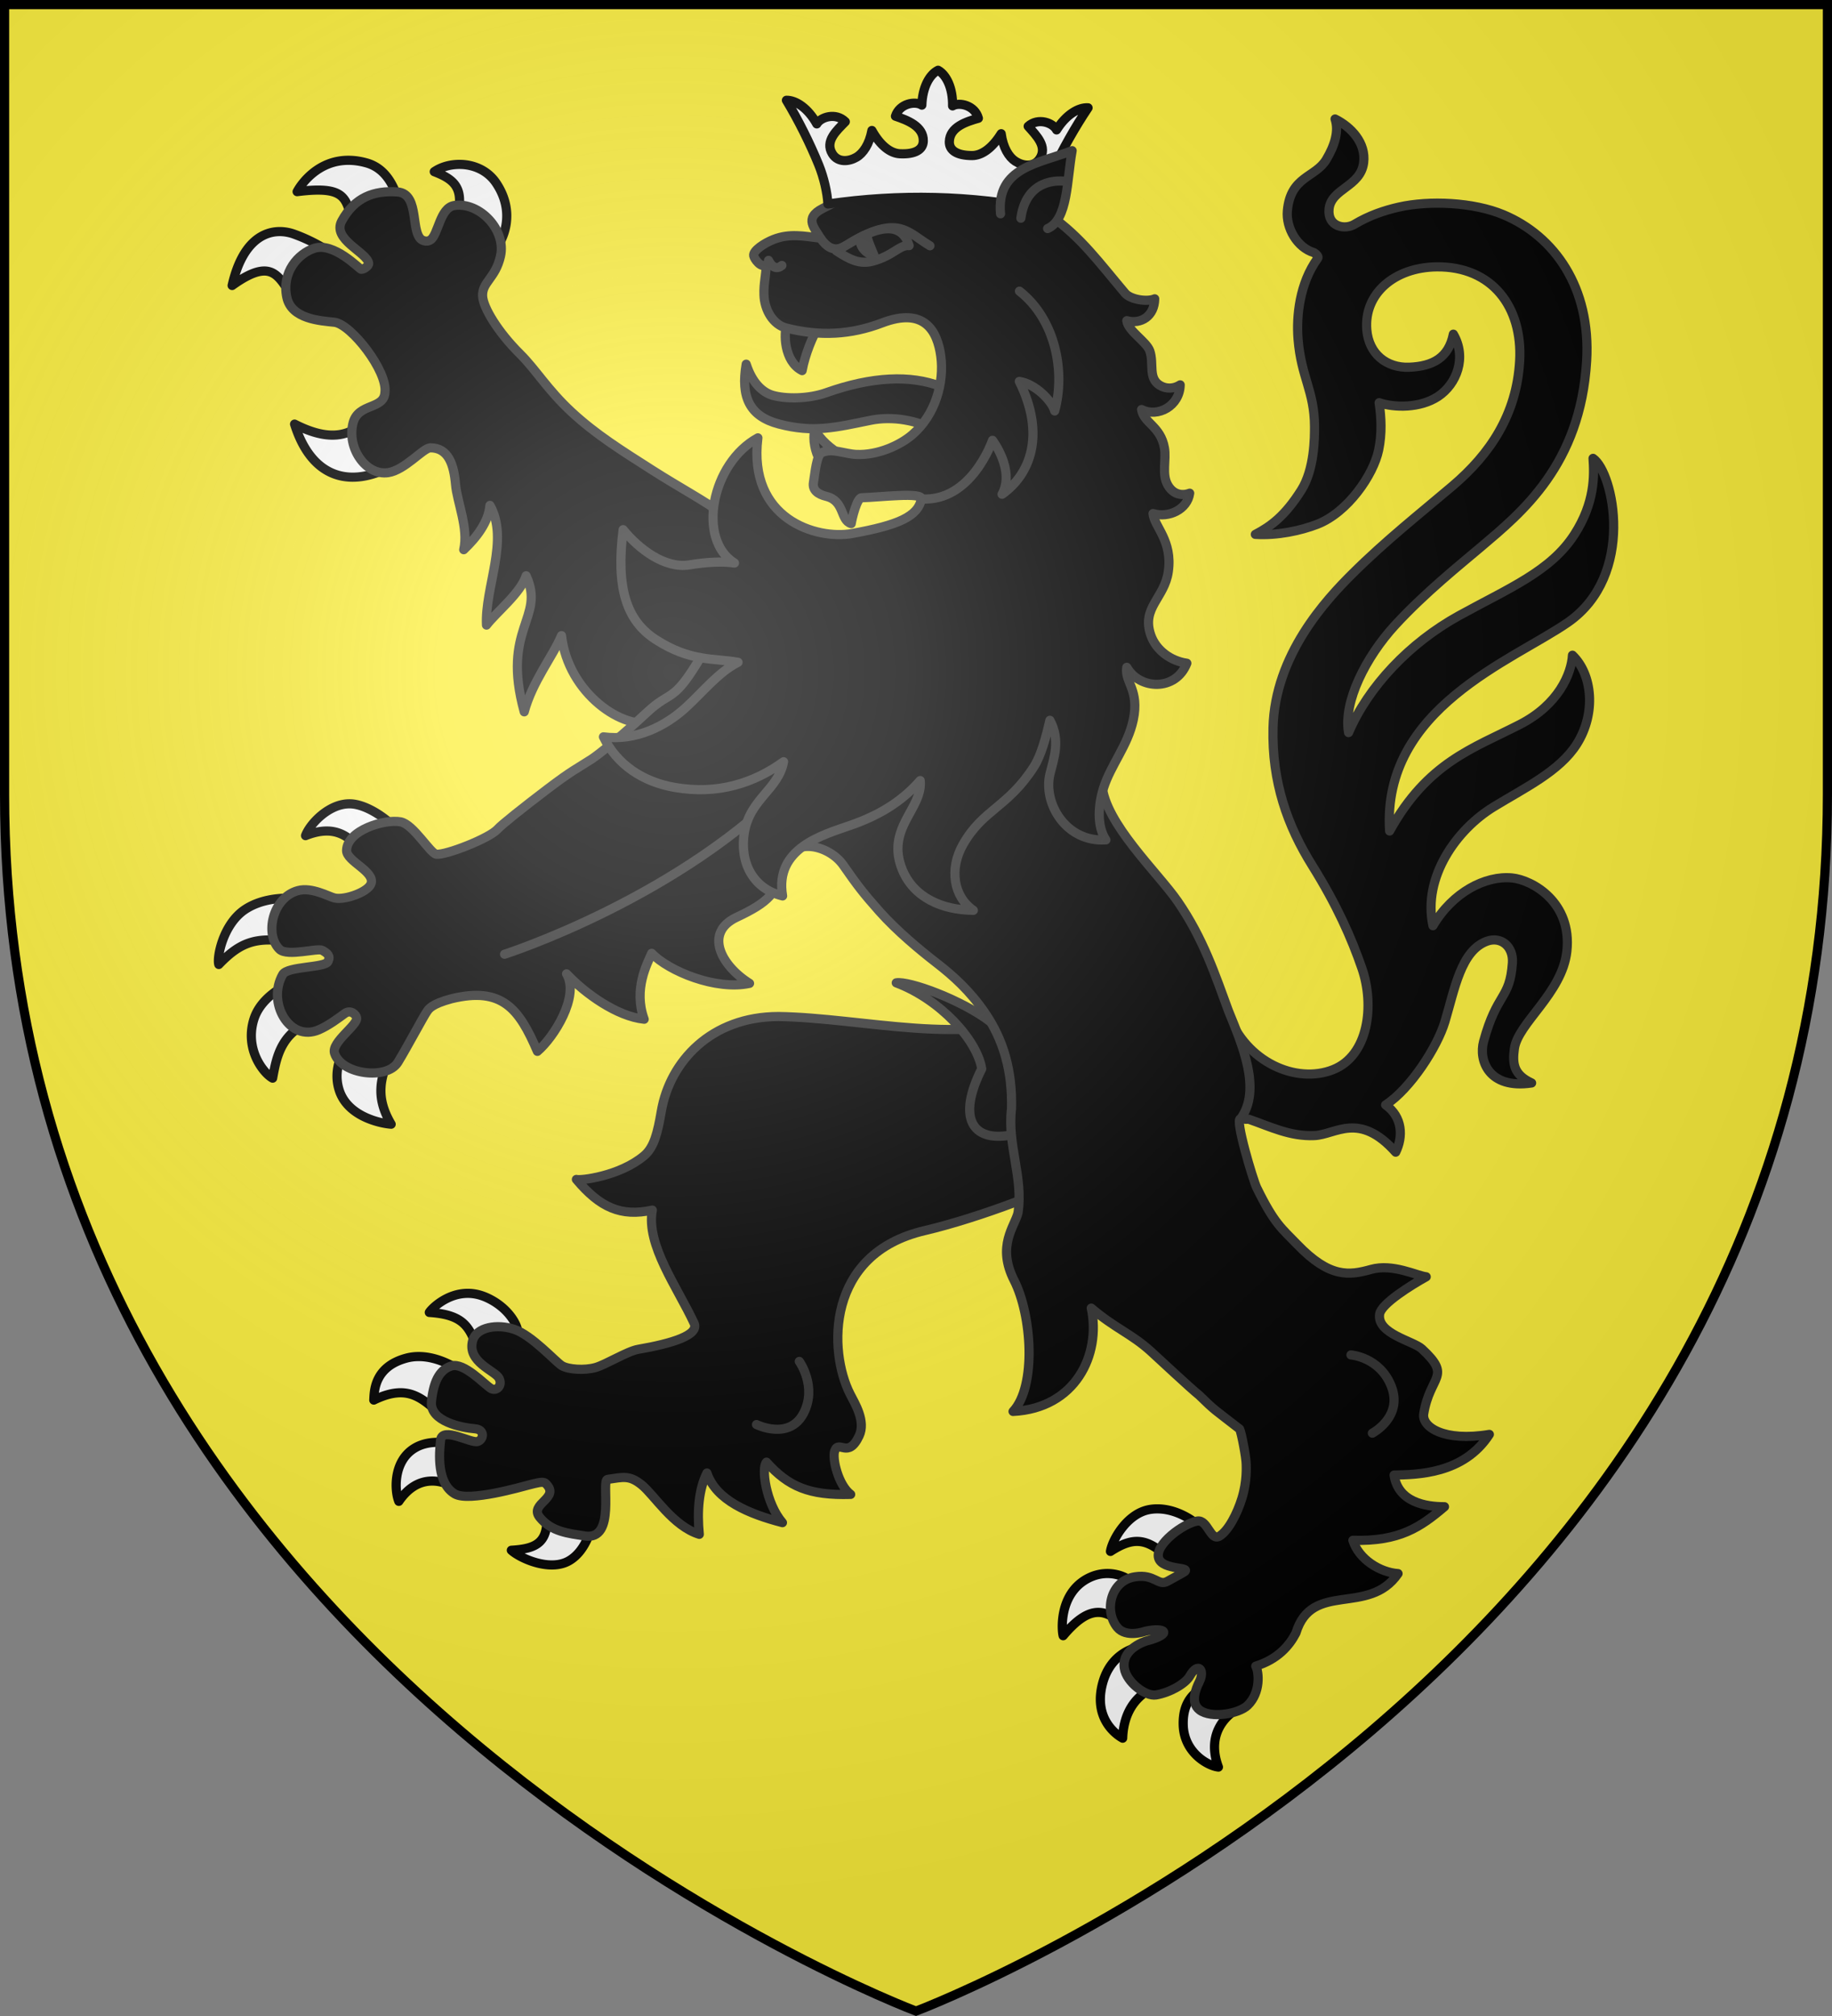
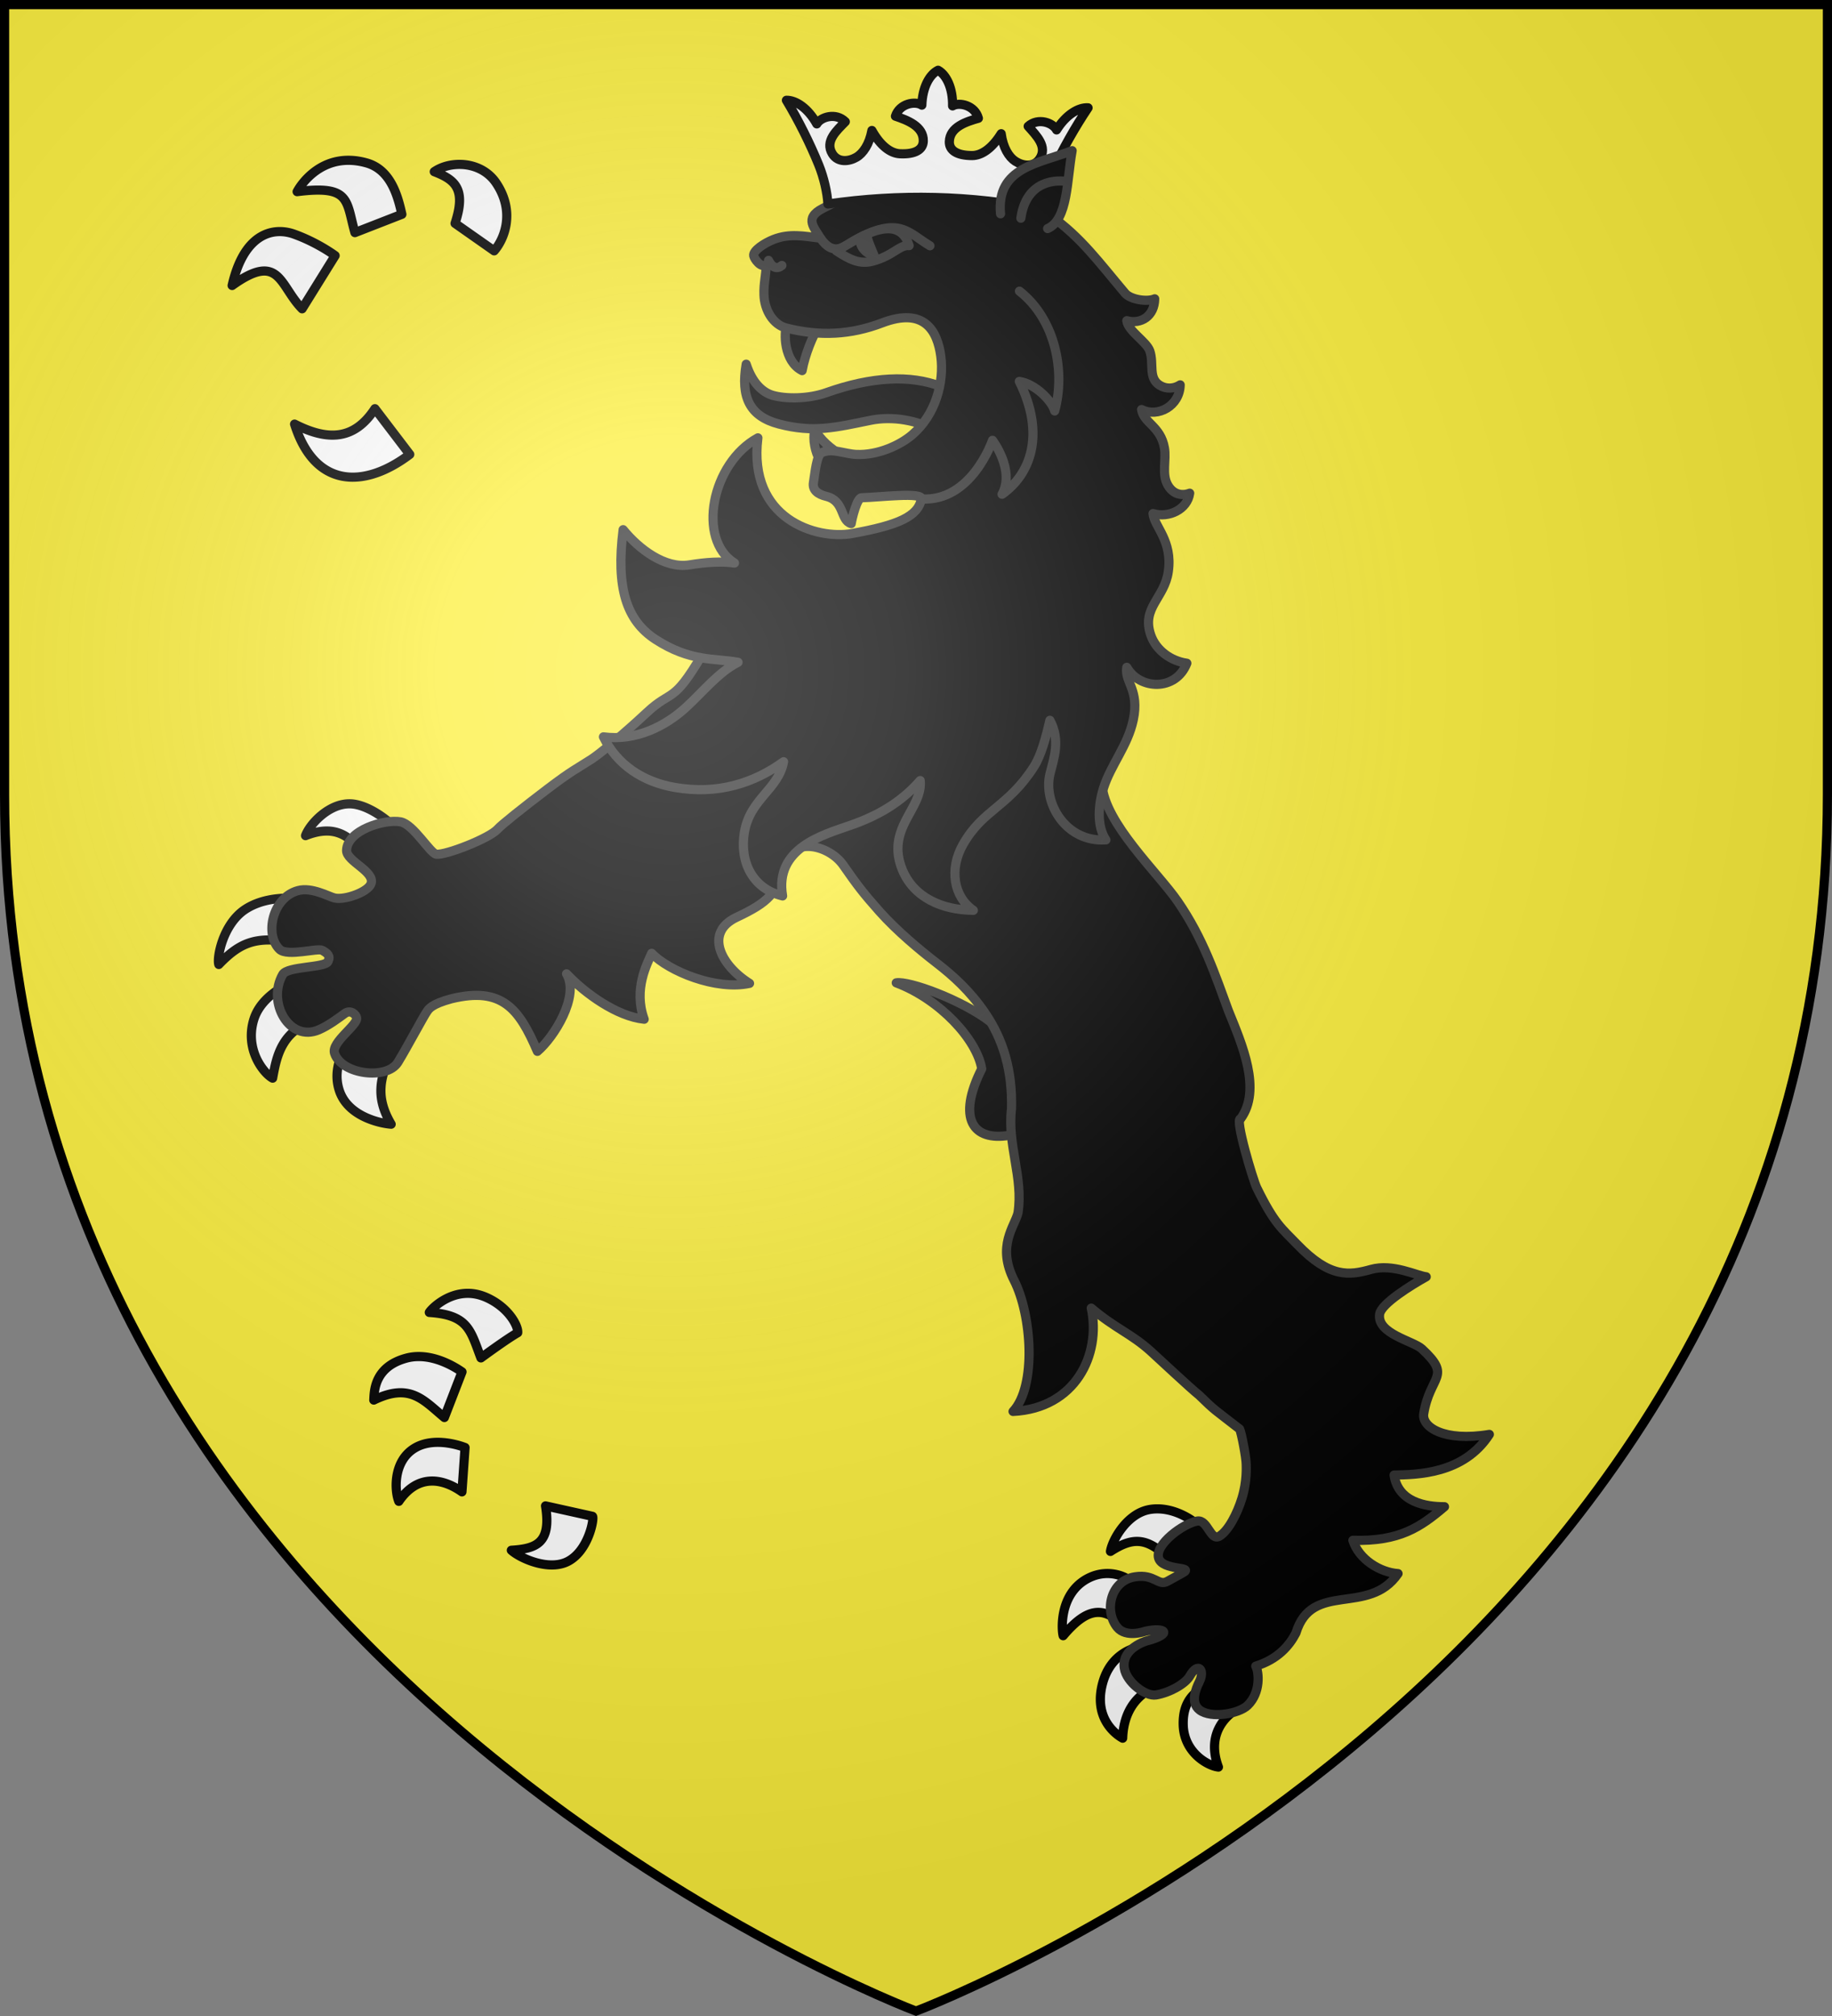
<svg xmlns="http://www.w3.org/2000/svg" width="600" height="660" viewBox="-300 -300 600 660">
  <rect x="-300" y="-300" width="600" height="660" fill="#808080" stroke="none" />
  <radialGradient id="a" cx="-80" cy="-80.05" r="405" gradientUnits="userSpaceOnUse">
    <stop offset="0" stop-color="#fff" stop-opacity=".31" />
    <stop offset=".19" stop-color="#fff" stop-opacity=".25" />
    <stop offset=".6" stop-color="#6b6b6b" stop-opacity=".125" />
    <stop offset="1" stop-opacity=".125" />
  </radialGradient>
  <path fill="#fcef3c" d="M-298.5-298.5h597v258.543C298.5 246.291 0 358.5 0 358.5S-298.5 246.291-298.5-39.957z" />
  <g stroke-linecap="round" stroke-linejoin="round" stroke-width="3">
    <path fill="#fff" fill-rule="evenodd" stroke="#000" d="M-185.691-36.844c-6.672.06-12.817 6.551-14.242 10.418 7.207-2.861 12.14-1.53 16.321 2.85l10.69-7.516s-5.694-4.973-11.428-5.688a10.07 10.07 0 0 0-1.341-.064zm-20.065 30.876c-3.63.02-9.339.628-13.982 3.71-7.277 4.832-9.31 15.806-8.6 18.008 7.168-7.446 12.588-9.652 25.874-6.862l.306-14.674s-1.42-.193-3.598-.182zm3.36 26.792s-11.663 3.726-14.489 12.977c-3.014 9.867 3.276 17.64 6.175 19.17 1.287-6.904 2.808-16.797 16.362-19.523zm17.05 18.832c-2.076 4.023-5.87 10.057-3.545 17.28 2.832 8.797 13.883 10.893 17 11.108-5.381-9.18-3.669-15.583.672-24.463zM79.392 193.978c-.987-.021-1.977.042-2.997.23-7.429 1.371-12.187 10.138-12.705 13.693 7.182-4.612 12.004-4.959 19.676 2.964 2.448-2.878 6.096-6.835 9.764-10.836-.967-1.21-6.826-5.906-13.738-6.051zm-16.067 21.178c-2.192-.107-4.693.32-7.215 1.682-9.404 5.075-8.395 17.154-7.915 18.665 8.343-9.866 13.897-9.788 21.02-1.947l1.427-15.561c-.832-1.03-3.663-2.66-7.317-2.839zm9.84 24.024s-9.436 1.144-12.186 12.423c-2.747 11.267 4.734 16.39 6.707 17.444.299-8.66 4.603-15.874 14.923-18.154zm21.073 13.01c-2.265 1.637-6.936 4.064-6.723 12.5.228 9.074 8.098 13.441 11.529 13.81-3.168-8.494-.086-14.788 5.472-18.635zM-146.85 123.414c-6.992.027-11.97 5.232-12.55 6.249 12.845.84 13.454 5.896 16.905 14.89 4.898-3.558 9.22-6.608 12.05-8.245.249-2.076-2.847-8.2-10.121-11.486-2.225-1.004-4.326-1.416-6.284-1.408zm-15.658 20.7c-1.428-.027-2.882.111-4.348.502-10.725 2.857-10.57 11.025-10.722 13.742 11.876-5.774 16.24 0 23.118 5.706l5.777-14.934c-2.12-1.48-7.64-4.898-13.825-5.016zm14.82 29.78s-9.398-3.867-16.267.05c-7.406 4.222-6.836 14.158-5.43 17.57 6.294-9.212 14.527-7.44 20.677-3.11zm26.357 19.11c1.934 12.075-2.856 14.007-11.2 14.524 2.832 2.598 12.314 6.924 18.592 3.609 6.898-3.642 8.655-14.452 7.97-14.727zm-64.465-440.523c-9.878-.06-15.418 7.506-16.894 10.261 17.61-2.219 15.958 2.9 18.927 13.415l15.382-5.995c-1.242-5.519-3.436-14.482-11.485-16.8-2.13-.613-4.101-.87-5.93-.88zm36.993 1.353c-3.316-.149-6.59.72-8.972 2.37 6.815 2.625 10.533 5.64 6.811 16.927l12.81 8.99c3.347-3.85 6.984-12.75.676-22.174-2.7-4.034-7.06-5.923-11.325-6.113zm-58.854 22c-5.89-.324-13.051 3.292-16.314 17.632 15.637-11.203 15.42-.03 22.917 7.624l10.814-17.403s-5.788-4.326-13.59-7.085a13.865 13.865 0 0 0-3.827-.768zm30.45 57.963c-6.686 10.234-15.275 10.683-26.317 5.05 6.611 21.021 22.784 21.21 37.726 9.917z" />
    <g stroke="#313131">
      <g fill-rule="evenodd">
-         <path d="M130.47 71.769c7.014-.296 14.594-8.059 26.635 5.433 2.506-5.051 2.254-11.566-3.304-15.476 8.18-5.308 16.96-19.015 19.426-27.24 3.214-10.718 5.248-23.247 13.751-26.348 4.512-1.645 8.736 1.597 8.347 7.143-.843 12.039-5.016 9.45-9.439 25.7-1.66 6.103 1.618 15.676 15.735 13.564-5.976-2.758-6.291-6.4-5.646-11.213 1.12-8.357 15.662-18.144 17.183-31.872 1.789-16.147-11.405-23.413-17.952-24.037-8.766-.836-19.448 4.683-25.903 15.634-3.411-15.949 7.746-31.46 19.845-38.88 10.137-6.216 21.65-11.657 27.292-20.612 6.36-10.097 5.08-22.802-1.444-29.062-.334 6.04-4.563 16.183-17.228 22.677-15.375 7.883-30.238 12.407-42.653 34.873-2.605-40.194 40.499-55.86 58.407-68.304 22.227-15.444 14.967-49.098 8.22-53.692.391 5.636.624 14.459-6.091 24.894-7.768 12.07-21.35 17.543-37.738 26.56-16.298 8.968-29.829 23.294-36.246 38.327-1.769-10.146 5.745-24.843 15.209-35.135 9.802-10.66 21.513-20.006 28.173-25.651 13.264-11.245 32.589-26.81 34.594-60.94 1.416-24.003-10.529-40.812-27.274-47.827-9.821-4.114-24.219-4.73-34.133-2.508-4.974 1.116-9.933 2.832-14.589 5.63-3.278 1.97-8.934.758-8.365-4.964.67-6.742 10.297-7.24 11.322-15.14.846-6.518-4.109-11.758-9.352-14.35 1.312 3.992-.11 8.624-2.862 13.245-3.585 6.023-11.706 5.381-12.763 16.776-.524 5.7 3.277 12.125 8.671 13.72.64.391 1.712 1.253 1.256 1.878-5.953 8.17-7.03 18.976-6.426 26.471 1.007 12.516 5.336 16.928 5.391 28.518.018 3.613.013 14.03-4.334 20.898-5.357 8.465-9.944 11.82-15.05 14.486 7.204.452 14.905-1.22 20.295-3.31 9.963-3.866 18.418-16.174 20.1-24.334 1.119-5.433.867-10.513.153-15.46 4.877 1.649 13.37 1.884 19.311-2.051 6.1-4.041 9.479-12.773 4.992-20.387-1.55 7.717-6.707 10.516-14.45 10.823-7.367.293-13.256-4.31-13.899-12.31-.948-11.793 9.079-20.385 22.861-20.55 18.258-.216 28.178 13.19 27.209 30.733-.971 17.584-9.68 30.527-21.993 40.993-10.579 8.992-21.71 17.727-32.72 28.654-8.586 8.522-25.5 26.589-26.067 50.543-.42 17.752 4.743 32.106 12.821 45.039s12.864 23.707 16.31 33.736c4.143 12.054 2.202 28.503-9.473 33.117-12.093 4.778-28.51-2.462-34.337-18.238-2.073 11.529-4.9 35.374 6.774 34.48 7.068 2.435 13.436 5.684 21.448 5.346zM-45.054 32.794c-21.944-.009-35.547 14.642-38.36 30.99C-84.62 70.8-85.76 75.6-89.042 78.362c-8.045 6.773-20.978 8.207-22.183 7.756 7.728 9.207 14.564 12.29 24.871 10.054-2.147 11.334 8.282 25.396 13.669 37.002 1.818 3.919-7.32 6.68-18.302 8.566-3.574.613-10.585 5.015-14.02 5.972-3.556.992-8.928.646-10.991-.629-2.133-1.318-9.826-9.99-15.67-11.91-5.44-1.787-12.248-.763-13.513 3.667-2.015 7.068 7.382 9.895 8.636 12.394 1.211 2.417-.872 4.35-2.634 3.337-2.09-1.203-8.83-8.69-12.996-7.368-3.138.997-5.722 3.812-6.512 11.609-.67 6.608 10.144 8.627 14.234 8.94 3.329.253 2.895 3.55.889 4.176-2.158.673-11.589-4.976-12.125-.497s-1.238 14.237 4.679 17.663c4.651 2.694 22.14-2.421 24.143-2.926 2.385-.6 4.714-1.301 5.49-.584 5.274 4.878-5.518 6.62-1.863 11.148 3.883 4.813 9.496 5.256 14.671 6.108 10.635 1.752 5.24-18.4 7.592-18.523 5.075-.705 7.062-1.481 11.153 1.82 4.09 3.303 10.237 13.512 18.85 16.173-.75-7.805-.133-14.826 2.505-20.072 2.992 8.959 13.776 13.399 24.728 16.253-5.481-6.406-6.979-18.03-5.225-19.803 7.2 8.02 13.97 10.939 27.568 10.55-4.048-3.007-6.118-11.78-5.224-14.247 1.372-3.785 4.339 2.807 7.985-4.884 2.299-4.849-1.41-10.692-2.947-13.714-7.048-13.856-8.114-45.94 24.442-53.516 17.705-4.12 44.462-14.408 46.778-17.32 18.459-23.213 1.418-42.827-8.106-54.081-24.094 11.497-58.889 1.704-86.584 1.317zM-150.804-141.405c.515 5.868 4.309 14.34 2.678 21.364 4.228-3.998 8.11-9.05 8.59-14.499 6.391 11.247-1.75 26.939-1.132 39.182 3.269-4.245 11.192-10.497 12.975-16.148 6.428 13.908-8.23 17.056-.616 44.55 2.649-9.927 9.376-18.137 12.206-24.944 2.17 18.897 20.326 31.375 30.557 28.244 23.46 30.589 51.71 18.679 50.346-14.594 0 0-22.175-49.053-27.91-53.285-6.227-4.596-14.15-8.744-23.184-14.511-10.197-6.508-18.566-11.734-26.474-19.048s-11.714-13.878-16.893-19.014c-7.292-7.23-12.134-15.26-12.29-18.99-.19-4.562 4.23-5.785 5.869-13.03 1.95-8.621-6.91-17.867-15.152-16.586-4.698.73-5.203 9.473-7.739 11.232-.597.415-1.314.559-2.233.29-4.818-1.41-.853-15.412-8.638-15.965s-13.99 1.814-18.197 9.448c-3.383 6.137 8.34 10.323 8.782 13.929.099.808-1.6 1.98-2.423 1.96-.543-.014-8.923-9.048-15.48-6.862-5.109 1.703-10.65 7.692-8.903 15.999 1.51 7.182 11.02 7.695 15.587 8.183 5.414.578 17.519 16.031 16.542 22.993-.3 5.612-8.64 3.404-10.394 9.839-2.25 8.251 4.206 17.499 11.469 16.4 5.433-.822 11.269-7.896 13.74-8.127 5.99-.034 7.748 5.475 8.318 11.99z" />
        <path d="M-6.466 21.759C7.833 27.13 19.961 40.373 21.53 49.89c-8.24 16.423-2.804 23.765 8.972 21.8 9.61-1.598 9.626-9.27 7.094-18.122-2.258-7.897-5.694-13.232-13.01-18.88C15.031 27.311-2.36 21.035-6.467 21.758z" />
        <path d="M124.43 234.612c5.259-17.263 23.818-5.382 33.448-19.446-5.852-.38-12.836-4.617-14.795-10.903 15.263.456 22.156-4.327 30-10.989-6.146.037-15.215-1.497-16.503-10.37 7.35-.146 22.742-.21 31.2-13.308-14.923 2.49-22.184-2.465-21.497-6.75 2.033-12.67 9.438-11.988-.607-21.257-2.823-2.605-14.81-4.929-13.834-11.379.518-3.42 10.427-9.546 15.255-12.213-3.091-.34-10.928-4.413-18.082-2.415-7.154 1.998-13.531 2.888-24.216-8.24-4.913-5.138-7.333-6.495-13.221-18.544-1.184-2.423-7.322-22.888-5.27-22.513 6.99-9.582.475-24.365-3.977-35.358C97.996 19.2 94.16 7.352 85.689-4.926c-6.506-9.431-23.844-25.552-24.775-38.176-1.217-16.362-1.526-33.83-.515-42.341 2.772-23.32 3.749-27.751-18.34-35.259-13.058-4.438-58.416-16.083-79.887 7.669-10.97 12.135-22.779 11.322-32.321 27.528s-9.758 11.05-18.023 18.782-15.747 13.734-18.114 15.268c-4.733 3.068-6.4 3.68-14.366 9.731s-15.08 11.706-16.407 13.191c-2.655 2.97-16.87 8.55-20.038 8.189-1.955-.224-7.52-9.824-11.693-10.6-5.23-.974-17.55 2.715-17.695 9.362-.078 3.56 9.495 6.94 7.98 10.933-1.03 2.718-8.57 5.407-11.916 4.637-1.912-.44-7.428-3.645-11.958-2.43-8.463 2.273-11.044 14.492-6.028 19.254 2.55 2.42 12.474-.55 13.965.317 1.69.983 2.771 1.756 1.865 3.666-.983 2.072-13.268 1.52-14.818 4.218-5.276 9.19 2.233 22.293 11.839 18.117 3.226-1.402 6.312-3.757 8.472-5.327 1.917-1.393 3.701.355 3.895 1.407.44 2.393-8.42 7.99-7.235 11.62 2.28 6.981 17.121 8.802 20.73 2.973 2.8-4.523 8.5-15.25 9.571-16.707.536-.728 1.368-2.36 8.008-4.135 16.567-3.987 22.1 3.226 28.116 17.234 5.393-4.556 13.902-18.012 9.551-25.38 6.157 6.513 16.517 13.93 25.421 14.862-3.586-9.877 1.034-18.194 2.458-21.577 5.69 5.899 21.052 12.183 32.051 9.835C-63.978 16.01-69.377 5.314-58.784.32S-45.49-7.55-43.059-16.932s14.614-6.443 19.236.182 6.476 9.075 11.84 15.11c5.77 6.494 13.532 12.882 18.607 16.81 5.736 4.437 11.073 9.299 15.893 16.316 6.174 8.988 9.082 19.16 8.76 31.527-1.409 11.917 3.912 22.455 2.128 34.065-1.07 4.409-7.037 10.79-1.27 22.092s7.384 34.645-.349 42.909c20.372-1.017 28.87-18.528 25.615-33.829 7.774 6.605 13.068 8.365 19.376 14.04 2.39 2.15 13.217 12.318 15.924 14.445 5.518 5.39 4.771 4.448 13.288 11.105.611 1.205 2.162 9.428 2.155 11.548-.002.613.335 5.513-1.404 11.138-1.539 4.978-4.39 10.55-7.314 12.354-3.009 1.858-3.851-5.509-7.315-4.915-4.581.785-13.908 7.654-12.664 12.073 1.21 4.3 11.895 2.677 7.96 4.854l-5.032 2.784c-3.093 1.71-4.108-2.466-10.653-1.457-8.044 1.24-10.201 11.168-5.807 16.545 2.891 3.538 9.075 1.304 9.075 1.304 6.87-1.586 9.226.881.56 3.13 0 0-8.362 2.341-7.318 8.971.713 4.523 6.974 9.3 10.382 8.724 4.523-.765 9.59-3.63 11.063-6.206 2.765-4.83 5.051-1.927 3.106 1.918-1.105 2.184-3.009 6.849.102 9.213 3.79 2.88 12.89 1.236 15.729-1.51 4.346-4.205 3.72-10.928 2.656-12.85 7.206-2.225 11.032-6.71 13.16-10.845z" />
      </g>
-       <path fill="none" d="M-134.757 12.401s58.323-18.648 95.399-57.94m181.805 189.12s9.467.664 13.225 10.267c3.918 10.015-6.21 15.348-6.21 15.348m-187.687-23.498s5.915 8.246 1.425 16.934c-4.683 9.06-15.437 3.742-15.437 3.742" />
      <g fill-rule="evenodd">
        <path d="M28.045-151.021c-7.775-1.951-15.276-3.82-21.447-7.757-5.748-3.668-14.417-5.055-21.437-3.634-11.292 2.286-18.588 4.238-30.062 1.228-9.662-2.534-12.543-8.873-10.712-19.59 2.015 6.242 5.424 9.257 8.682 10.197 4.191 1.208 11.674 1.22 17.524-.857 30.286-10.754 50.1-1.695 57.452 20.413z" />
        <path d="M-42.212-193.966c-1.243 3-1.036 12.331 4.921 15.296.944-5.298 3.52-11.435 5.432-14.565zm9.046 34.637c-.757 3.257.17 7.402 1.666 9.94l7.171-1.647c-3.654-2.004-6.904-4.972-8.838-8.293z" />
        <path d="M62.191-25.035c-3.011-4.506-2.548-11.306-.793-16.913 2.393-7.646 7.96-13.886 9.761-22.37 2.098-9.926-2.908-12.324-2.126-17.218 4.14 7.37 16.078 7.935 19.67-1.334-5.312-.751-10.11-4.279-11.822-9.252-3.083-8.957 4.522-12.054 5.751-20.73 1.452-10.234-4.614-14.694-5.001-19.027 5.088 1.554 11.268-1.302 12.005-6.653-2.702 1.002-5.472.305-7.176-2.67-2.043-3.57-.407-8.267-1.094-12.147-1.275-7.204-6.78-8.088-7.486-12.574 5.365 2.715 12.513-1.19 12.642-8.078-1.988 1.292-4.567 1.464-6.71.13-3.853-2.401-1.798-7.006-3.235-11.225-1.04-3.055-7.195-6.58-7.54-9.917 4.638 1.263 9.06-1.459 9.141-7.16-2.417 1.075-7.888.294-9.698-1.846-8.467-10.017-14.425-18.306-24.405-25.354-8.092-5.714-29.01-9.607-45.221-10.58-11.948-.717-22.095 4.447-29.425 8.204-6.388 3.274-2.4 6.589-.74 9.716-5.462-.673-10.126-1.61-15.291.4-2.98 1.158-6.866 3.686-6.551 5.362.181.969 2.303 4.118 4.115 2.967-.118 3.757-.865 5.891-.754 9.79.148 5.126 3.08 9.822 7.254 10.886 11.067 2.82 21.223 2.24 31.418-1.651 13.803-5.269 18.15 2.544 19.25 10.971 1.111 8.496-1.684 19.023-9.328 25.608-3.968 3.418-11.248 6.792-18.327 6.476-3.973-.177-7.81-2.155-11.293-.628-1.775.779-2.236 6.624-2.771 9.823-.418 2.498 1.502 3.869 4.155 4.513 6.149 1.495 4.555 7.913 8.223 8.936.246-1.679 1.875-8.422 3.385-8.466 6.07-.174 20.02-1.901 19.59.393-1.088 5.77-7.685 8.598-22.68 11.311-11.635 2.105-34.14-4.668-30.866-31.316-15.212 8.3-20.037 33.288-7.668 40.978-4.45-.606-9.373-.27-14.763.613-8.008 1.313-16.541-5.186-21.706-11.532-2.381 18.971 1.03 29.709 10.612 35.934 11.387 7.397 19.3 6.092 27.024 7.484-6.496 3.303-11.168 9.369-17.115 14.816-6.682 6.12-16.351 11.016-26.968 9.599 4.441 9.155 13.003 14.778 23.433 16.565 14.072 2.413 25.79-1.405 35.561-8.422-1.672 9.018-10.988 12.177-12.829 23.077-1.644 9.74 2.728 18.513 12.511 20.854-2.64-15.624 13.047-19.922 22.313-23.15 8.77-3.055 16.412-7.378 22.758-14.614.903 9.233-11.423 15.605-5.857 29.19C-.733-6.133 8.596-2.065 18.782-1.98c-6.49-4.448-7.96-13.524-3.382-21.565 6.572-11.547 14.673-12.089 23.257-25.503 2.277-3.56 3.894-9.477 5.197-15.138 3.49 6.463 1.354 12.288.056 17.418-2.438 9.638 5.181 22.6 18.281 21.732z" />
      </g>
    </g>
    <path fill="#fff" fill-rule="evenodd" stroke="#000" d="M-28.849-233.213c23.41-3.403 46.721-2.872 69.93 1.748.38-3.673 1.769-8.607 3.64-12.625 3.267-7.008 7.424-14.355 11.633-20.61-3.085-.207-7.21 2.218-10.32 7.23-1.137-2.303-6.04-4.137-9.294-1.188 2.61 2.987 6.493 6.673 3.72 10.697-1.984 2.882-5.552 2.287-7.922.753-2.125-1.376-4.045-4.48-4.638-9.02-3.07 4.932-6.49 7.155-9.524 7.155-5.066.001-7.53-1.754-7.46-4.537.12-4.885 5.702-6.581 9.514-7.674-1.133-4.243-6.246-5.364-8.451-4.046.107-5.898-2.042-10.173-4.746-11.674-2.776 1.364-5.135 5.526-5.323 11.423-2.137-1.427-7.3-.563-8.643 3.618 3.753 1.282 9.244 3.255 9.12 8.14-.071 2.783-2.62 4.413-7.68 4.159-3.029-.152-6.334-2.543-9.153-7.623-.82 4.506-2.892 7.509-5.084 8.777-2.443 1.414-6.036 1.83-7.875-1.147-2.568-4.158 1.496-7.645 4.25-10.498-3.101-3.108-8.09-1.521-9.34.723-2.857-5.162-6.855-7.79-9.947-7.738 3.89 6.458 7.676 14.003 10.588 21.166 1.668 4.106 2.81 9.104 3.005 12.791z" />
    <g stroke="#313131">
      <path fill-rule="evenodd" d="M27.685-230.007c-1.466-15.314 12.688-16.452 23.451-20.668-1.766 9.76-1.333 22.56-8.028 25.504" />
      <path fill="none" d="M49.49-240.567s-13.088-2.636-15.148 12.007m-82.64 13.807s1.66 3.924 4.377 1.66m12.61-8.94c4.505 6.433 7.886 2.521 11.773.414 14.151-7.673 17.046-2.134 24.106 2.085m-2.805 82.881c16.462 1.043 23.288-19.198 23.288-19.198s7.448 9.73 3.142 17.665c9.24-6.493 14.316-19.465 5.646-36.944 5.373.821 10.7 6.447 11.58 9.675 3.496-12.603.436-29.835-11.532-39.226" />
      <path d="M-26.103-217.896c4.394 2.918 7.692 4.495 11.852 3.414 6.708-1.744 8.897-5.464 11.993-5.104-2.578-8.482-10.915-5.564-17.28-2.033-2.845 1.578-4.675 2.852-6.565 3.723z" />
      <path fill-rule="evenodd" d="M-15.84-222.998c-.557.332.896 3.778 2.128 6.676-1.113-.058-4.363-1.655-4.648-4.998.78-2.156 2.52-1.678 2.52-1.678z" />
    </g>
  </g>
  <path fill="url(#a)" d="M-298.5-298.5h597V-40C298.5 246.2 0 358.39 0 358.39S-298.5 246.2-298.5-40z" transform="translate(0 .05)" />
  <path fill="none" stroke="#000" stroke-width="3" d="M-298.5-298.5h597v258.503C298.5 246.206 0 358.397 0 358.397s-298.5-112.19-298.5-398.394z" />
</svg>